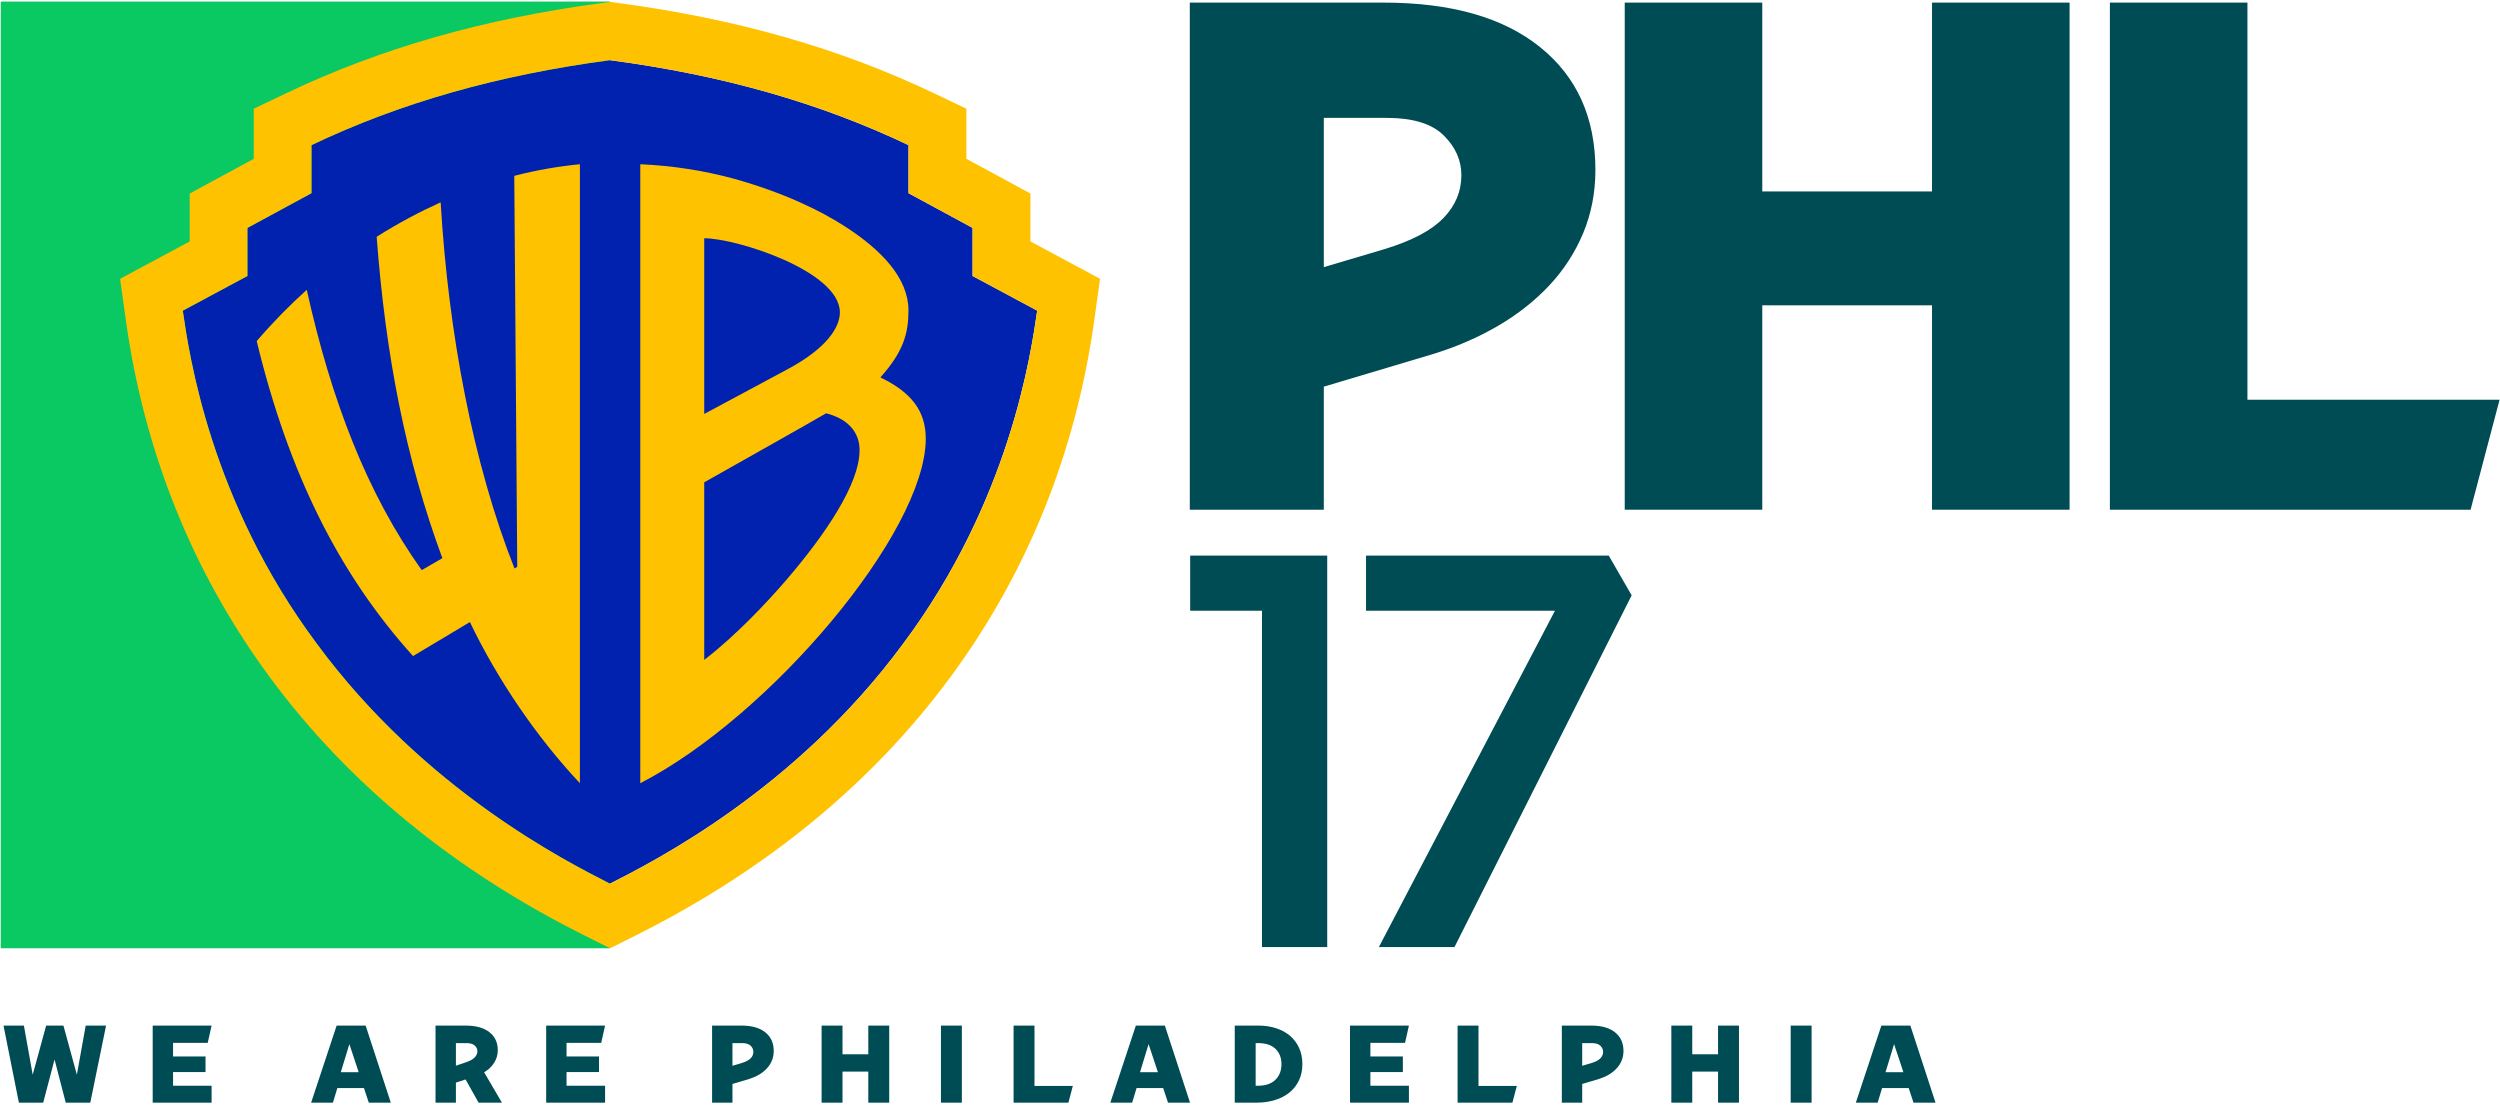
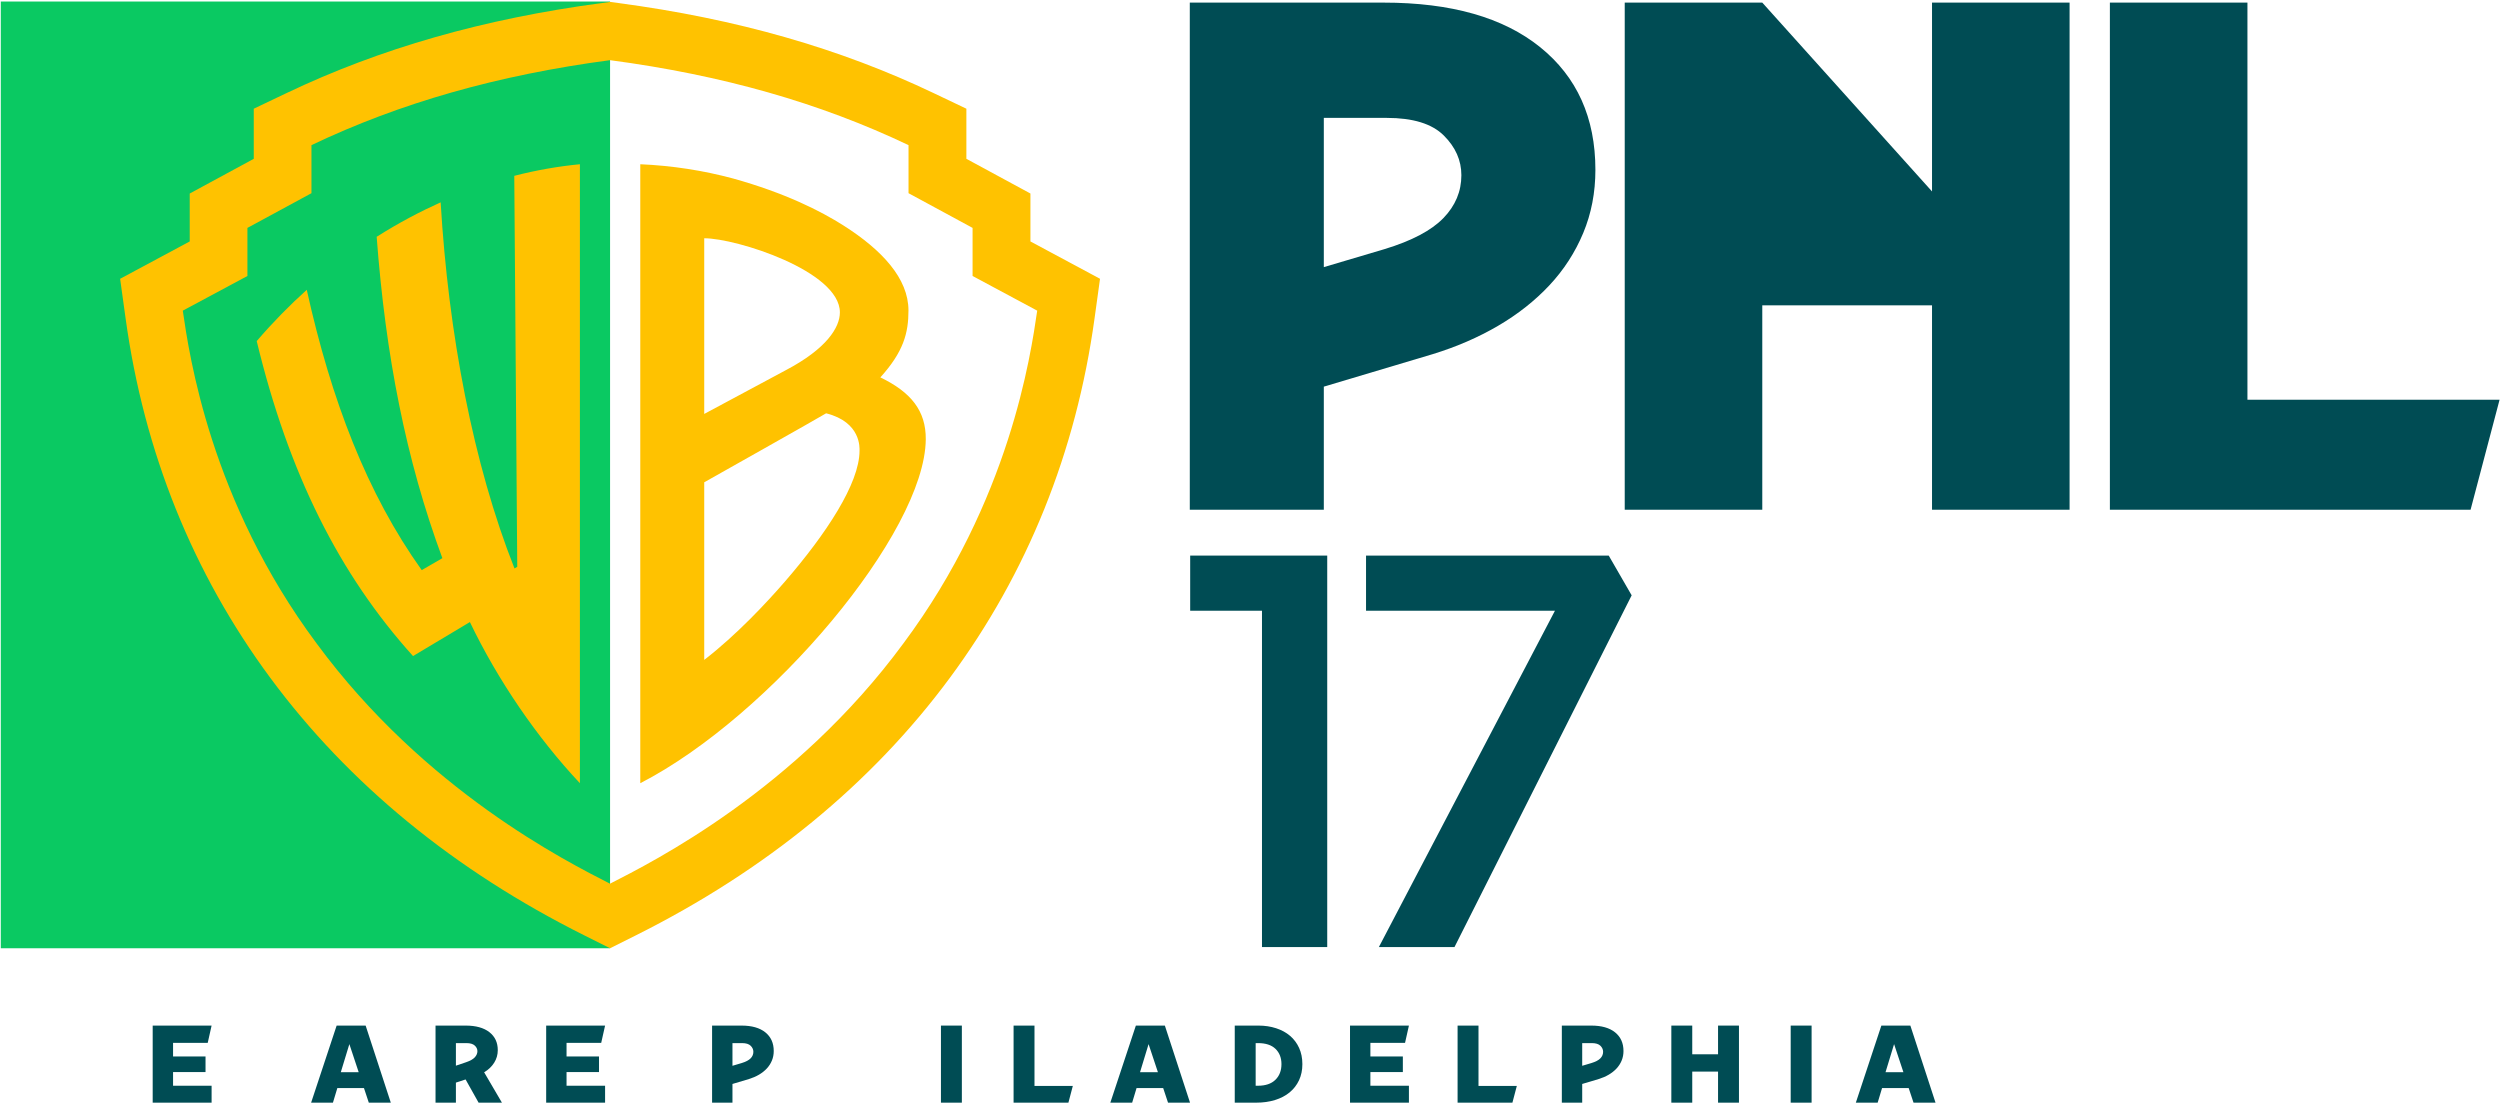
<svg xmlns="http://www.w3.org/2000/svg" width="863" height="382">
  <clipPath id="cl_5">
    <rect width="863" height="382" />
  </clipPath>
  <g clip-path="url(#cl_5)">
    <path fill="#0AC962" transform="matrix(0.847 0 0 -0.847 190 164)" d="M-224 193L24.317 193L24.317 -192.843L-224 -192.843L-224 193Z" fill-rule="evenodd" />
-     <path fill="#0022AE" transform="matrix(0.847 0 0 -0.847 190 164)" d="M198.399 67.014C195.748 48.871 187.216 -10.413 143.863 -68.599C99.764 -128.515 41.782 -157.583 24.287 -166.528C6.792 -157.583 -51.191 -128.515 -95.29 -68.599C-138.642 -10.413 -147.174 48.871 -149.826 67.014L-123.484 81.146L-123.484 100.745L-97.38 114.886L-97.38 134.474C-61.266 151.695 -21.482 163.022 24.287 169.105C70.055 163.022 109.84 151.695 145.953 134.474L145.953 114.886L172.057 100.745L172.057 81.146L198.399 67.014Z" fill-rule="evenodd" />
    <path fill="#FFC200" transform="matrix(0.847 0 0 -0.847 190 164)" d="M198.399 67.014C195.748 48.871 187.216 -10.413 143.863 -68.599C99.764 -128.515 41.782 -157.583 24.287 -166.528C6.792 -157.583 -51.191 -128.515 -95.29 -68.599C-138.642 -10.413 -147.174 48.871 -149.826 67.014L-123.484 81.146L-123.484 100.745L-97.38 114.886L-97.38 134.474C-61.266 151.695 -21.482 163.022 24.287 169.105C70.055 163.022 109.84 151.695 145.953 134.474L145.953 114.886L172.057 100.745L172.057 81.146L198.399 67.014ZM195.637 95.221L195.637 114.754L169.533 128.897L169.533 149.323L156.144 155.702C118.094 173.849 76.019 185.966 27.488 192.415L24.317 192.842L21.146 192.415C-27.383 185.966 -69.459 173.849 -107.509 155.702L-120.899 149.323L-120.899 128.897L-147.002 114.754L-147.002 95.221L-175.365 80.006L-173.123 63.792C-165.608 9.389 -145.777 -39.848 -114.204 -82.579C-82.295 -125.754 -39.22 -161.078 13.819 -187.592L24.317 -192.843L34.815 -187.592C87.856 -161.078 130.931 -125.754 162.839 -82.579C194.411 -39.848 214.243 9.389 221.758 63.792L224 80.006L195.637 95.221" fill-rule="evenodd" />
    <path fill="#FFC200" transform="matrix(0.847 0 0 -0.847 190 164)" d="M-14.727 121.963L-13.514 -37.391L-14.639 -38.048C-31.506 4.588 -41.562 57.798 -44.732 111.156C-53.014 107.434 -61.803 102.824 -70.808 97.117C-67.168 48.706 -58.898 6.348 -44.03 -33.858L-52.442 -38.732C-74.734 -7.509 -89.297 30.462 -99.299 75.505C-106.185 69.319 -113.024 62.386 -119.694 54.618C-106.624 0.555 -86.055 -40.407 -55.987 -73.757L-32.81 -59.9C-21.458 -83.563 -5.502 -106.914 12.022 -125.578L12.022 126.688C3.098 125.82 -5.724 124.279 -14.727 121.963" fill-rule="evenodd" />
    <path fill="#FFC200" transform="matrix(0.847 0 0 -0.847 190 164)" d="M95.597 -43.376C88.136 -51.98 75.915 -65.101 62.692 -75.322L62.692 -2.939C62.692 -2.939 110.612 24.032 112.371 25.183C126.715 21.55 125.986 10.997 125.986 9.901C125.972 -3.39 112.389 -23.965 95.597 -43.376ZM62.692 96.521C75.746 96.521 117.976 83.166 117.976 66.301C117.976 60.222 112.613 51.51 95.908 42.736L62.692 24.922L62.692 96.521ZM134.473 39.815C143.918 50.275 145.929 57.886 145.929 67.092C145.929 80.123 135.167 91.719 119.511 101.683C110.054 107.701 95.58 114.991 74.471 120.875C62.326 124.138 49.66 126.121 36.627 126.688L36.627 -125.578C89.64 -98.28 152.665 -23.481 152.984 14.575C153.082 26.21 146.94 33.815 134.473 39.815" fill-rule="evenodd" />
    <path fill="#004C54" transform="matrix(1 0 0 -1 393.261 175.951)" d="M17.456 0L17.456 175.049L84.356 175.049C107.672 175.049 125.686 169.922 138.4 159.668C151.114 149.414 157.471 135.295 157.471 117.31C157.471 109.497 156.07 102.234 153.27 95.52C150.469 88.806 146.573 82.784 141.582 77.454C136.59 72.123 130.685 67.464 123.867 63.477C117.049 59.489 109.541 56.234 101.343 53.711L63.721 42.48L63.721 0L17.456 0ZM63.721 83.74L84.717 89.966C94.076 92.814 100.83 96.374 104.98 100.647C109.131 104.919 111.206 109.863 111.206 115.479C111.206 120.605 109.172 125.183 105.103 129.211C101.034 133.24 94.482 135.254 85.449 135.254L63.721 135.254L63.721 83.74Z" />
-     <path fill="#004C54" transform="matrix(1 0 0 -1 543.399 175.951)" d="M17.456 0L17.456 175.049L64.941 175.049L64.941 109.863L123.535 109.863L123.535 175.049L171.021 175.049L171.021 0L123.535 0L123.535 70.557L64.941 70.557L64.941 0L17.456 0Z" />
+     <path fill="#004C54" transform="matrix(1 0 0 -1 543.399 175.951)" d="M17.456 0L17.456 175.049L64.941 175.049L123.535 109.863L123.535 175.049L171.021 175.049L171.021 0L123.535 0L123.535 70.557L64.941 70.557L64.941 0L17.456 0Z" />
    <path fill="#004C54" transform="matrix(1 0 0 -1 710.875 175.951)" d="M17.456 0L17.456 175.049L64.941 175.049L64.941 37.964L151.978 37.964L141.968 0L17.456 0Z" />
    <path fill="#004C54" transform="matrix(1 0 0 -1 407.835 326.926)" d="M3.016 116.102L3.016 135.138L50.323 135.138L50.323 0L27.8 0L27.8 116.102L3.016 116.102Z" />
    <path fill="#004C54" transform="matrix(1 0 0 -1 467.126 326.926)" d="M4.429 116.102L4.429 135.138L88.207 135.138L96.123 121.416L34.962 0L8.858 0L69.642 116.102L4.429 116.102Z" />
-     <path fill="#004C54" transform="matrix(1 0 0 -1 0.266 380.639)" d="M0.946 26.607L7.979 26.607L11.024 9.648L15.667 26.607L21.628 26.607L26.271 9.648L29.316 26.607L36.349 26.607L30.9 0L22.427 0L18.564 14.899L14.645 0L6.253 0L0.946 26.607Z" />
    <path fill="#004C54" transform="matrix(1 0 0 -1 50.055 380.639)" d="M2.653 0L2.653 26.607L22.989 26.607L21.65 20.633L9.686 20.633L9.686 15.957L20.893 15.957L20.893 10.558L9.686 10.558L9.686 5.845L22.989 5.845L22.989 0L2.653 0Z" />
    <path fill="#004C54" transform="matrix(1 0 0 -1 107.329 380.639)" d="M0.068 0L8.881 26.607L18.889 26.607L27.577 0L19.983 0L18.307 5.047L9.123 5.047L7.601 0L0.068 0ZM10.32 10.521L16.489 10.521L13.27 20.214L10.32 10.521Z" />
    <path fill="#004C54" transform="matrix(1 0 0 -1 147.693 380.639)" d="M2.653 0L2.653 26.607L13.034 26.607C16.563 26.607 19.296 25.853 21.233 24.344C23.171 22.835 24.14 20.763 24.14 18.128C24.14 16.557 23.727 15.113 22.902 13.795C22.078 12.478 20.921 11.374 19.433 10.483L25.574 0L17.517 0L13.025 8.016L9.686 6.921L9.686 0L2.653 0ZM9.686 12.766L13.192 13.953C14.615 14.435 15.623 15.005 16.217 15.66C16.811 16.316 17.107 17.021 17.107 17.775C17.107 18.505 16.801 19.151 16.189 19.714C15.577 20.277 14.615 20.559 13.304 20.559L9.686 20.559L9.686 12.766Z" />
    <path fill="#004C54" transform="matrix(1 0 0 -1 185.885 380.639)" d="M2.653 0L2.653 26.607L22.989 26.607L21.65 20.633L9.686 20.633L9.686 15.957L20.893 15.957L20.893 10.558L9.686 10.558L9.686 5.845L22.989 5.845L22.989 0L2.653 0Z" />
    <path fill="#004C54" transform="matrix(1 0 0 -1 243.159 380.639)" d="M2.653 0L2.653 26.607L12.822 26.607C16.366 26.607 19.104 25.828 21.037 24.27C22.969 22.711 23.936 20.565 23.936 17.831C23.936 16.644 23.723 15.54 23.297 14.519C22.871 13.498 22.279 12.583 21.52 11.773C20.762 10.963 19.864 10.255 18.828 9.648C17.791 9.042 16.65 8.548 15.404 8.164L9.686 6.457L9.686 0L2.653 0ZM9.686 12.729L12.877 13.675C14.3 14.108 15.326 14.649 15.957 15.298C16.588 15.948 16.903 16.699 16.903 17.553C16.903 18.332 16.594 19.028 15.976 19.64C15.357 20.252 14.361 20.559 12.988 20.559L9.686 20.559L9.686 12.729Z" />
-     <path fill="#004C54" transform="matrix(1 0 0 -1 280.962 380.639)" d="M2.653 0L2.653 26.607L9.871 26.607L9.871 16.699L18.777 16.699L18.777 26.607L25.995 26.607L25.995 0L18.777 0L18.777 10.725L9.871 10.725L9.871 0L2.653 0Z" />
    <path fill="#004C54" transform="matrix(1 0 0 -1 322.161 380.639)" d="M2.653 0L2.653 26.607L9.871 26.607L9.871 0L2.653 0Z" />
    <path fill="#004C54" transform="matrix(1 0 0 -1 347.235 380.639)" d="M2.653 0L2.653 26.607L9.871 26.607L9.871 5.771L23.101 5.771L21.579 0L2.653 0Z" />
    <path fill="#004C54" transform="matrix(1 0 0 -1 383.22 380.639)" d="M0.068 0L8.881 26.607L18.889 26.607L27.577 0L19.983 0L18.307 5.047L9.123 5.047L7.601 0L0.068 0ZM10.32 10.521L16.489 10.521L13.27 20.214L10.32 10.521Z" />
    <path fill="#004C54" transform="matrix(1 0 0 -1 423.583 380.639)" d="M2.653 0L2.653 26.607L10.812 26.607C13.017 26.607 15.058 26.301 16.935 25.689C18.812 25.077 20.417 24.201 21.749 23.064C23.081 21.925 24.121 20.534 24.871 18.889C25.62 17.244 25.995 15.382 25.995 13.304C25.995 11.226 25.608 9.364 24.834 7.719C24.059 6.074 22.975 4.679 21.581 3.535C20.187 2.39 18.506 1.515 16.536 0.909C14.566 0.303 12.416 0 10.087 0L2.653 0ZM9.871 5.845L10.669 5.845C13.279 5.845 15.283 6.525 16.681 7.886C18.078 9.246 18.777 11.052 18.777 13.304C18.777 15.481 18.094 17.234 16.727 18.564C15.36 19.894 13.341 20.559 10.669 20.559L9.871 20.559L9.871 5.845Z" />
    <path fill="#004C54" transform="matrix(1 0 0 -1 463.371 380.639)" d="M2.653 0L2.653 26.607L22.989 26.607L21.649 20.633L9.686 20.633L9.686 15.957L20.893 15.957L20.893 10.558L9.686 10.558L9.686 5.845L22.989 5.845L22.989 0L2.653 0Z" />
    <path fill="#004C54" transform="matrix(1 0 0 -1 500.506 380.639)" d="M2.653 0L2.653 26.607L9.871 26.607L9.871 5.771L23.101 5.771L21.579 0L2.653 0Z" />
    <path fill="#004C54" transform="matrix(1 0 0 -1 536.491 380.639)" d="M2.653 0L2.653 26.607L12.822 26.607C16.366 26.607 19.104 25.828 21.037 24.27C22.969 22.711 23.936 20.565 23.936 17.831C23.936 16.644 23.723 15.54 23.297 14.519C22.871 13.498 22.279 12.583 21.52 11.773C20.762 10.963 19.864 10.255 18.828 9.648C17.791 9.042 16.65 8.548 15.404 8.164L9.686 6.457L9.686 0L2.653 0ZM9.686 12.729L12.877 13.675C14.3 14.108 15.326 14.649 15.957 15.298C16.588 15.948 16.903 16.699 16.903 17.553C16.903 18.332 16.594 19.028 15.976 19.64C15.357 20.252 14.361 20.559 12.988 20.559L9.686 20.559L9.686 12.729Z" />
    <path fill="#004C54" transform="matrix(1 0 0 -1 574.294 380.639)" d="M2.653 0L2.653 26.607L9.871 26.607L9.871 16.699L18.777 16.699L18.777 26.607L25.995 26.607L25.995 0L18.777 0L18.777 10.725L9.871 10.725L9.871 0L2.653 0Z" />
    <path fill="#004C54" transform="matrix(1 0 0 -1 615.492 380.639)" d="M2.653 0L2.653 26.607L9.871 26.607L9.871 0L2.653 0Z" />
    <path fill="#004C54" transform="matrix(1 0 0 -1 640.567 380.639)" d="M0.068 0L8.881 26.607L18.889 26.607L27.577 0L19.983 0L18.307 5.047L9.123 5.047L7.601 0L0.068 0ZM10.32 10.521L16.489 10.521L13.27 20.214L10.32 10.521Z" />
  </g>
</svg>